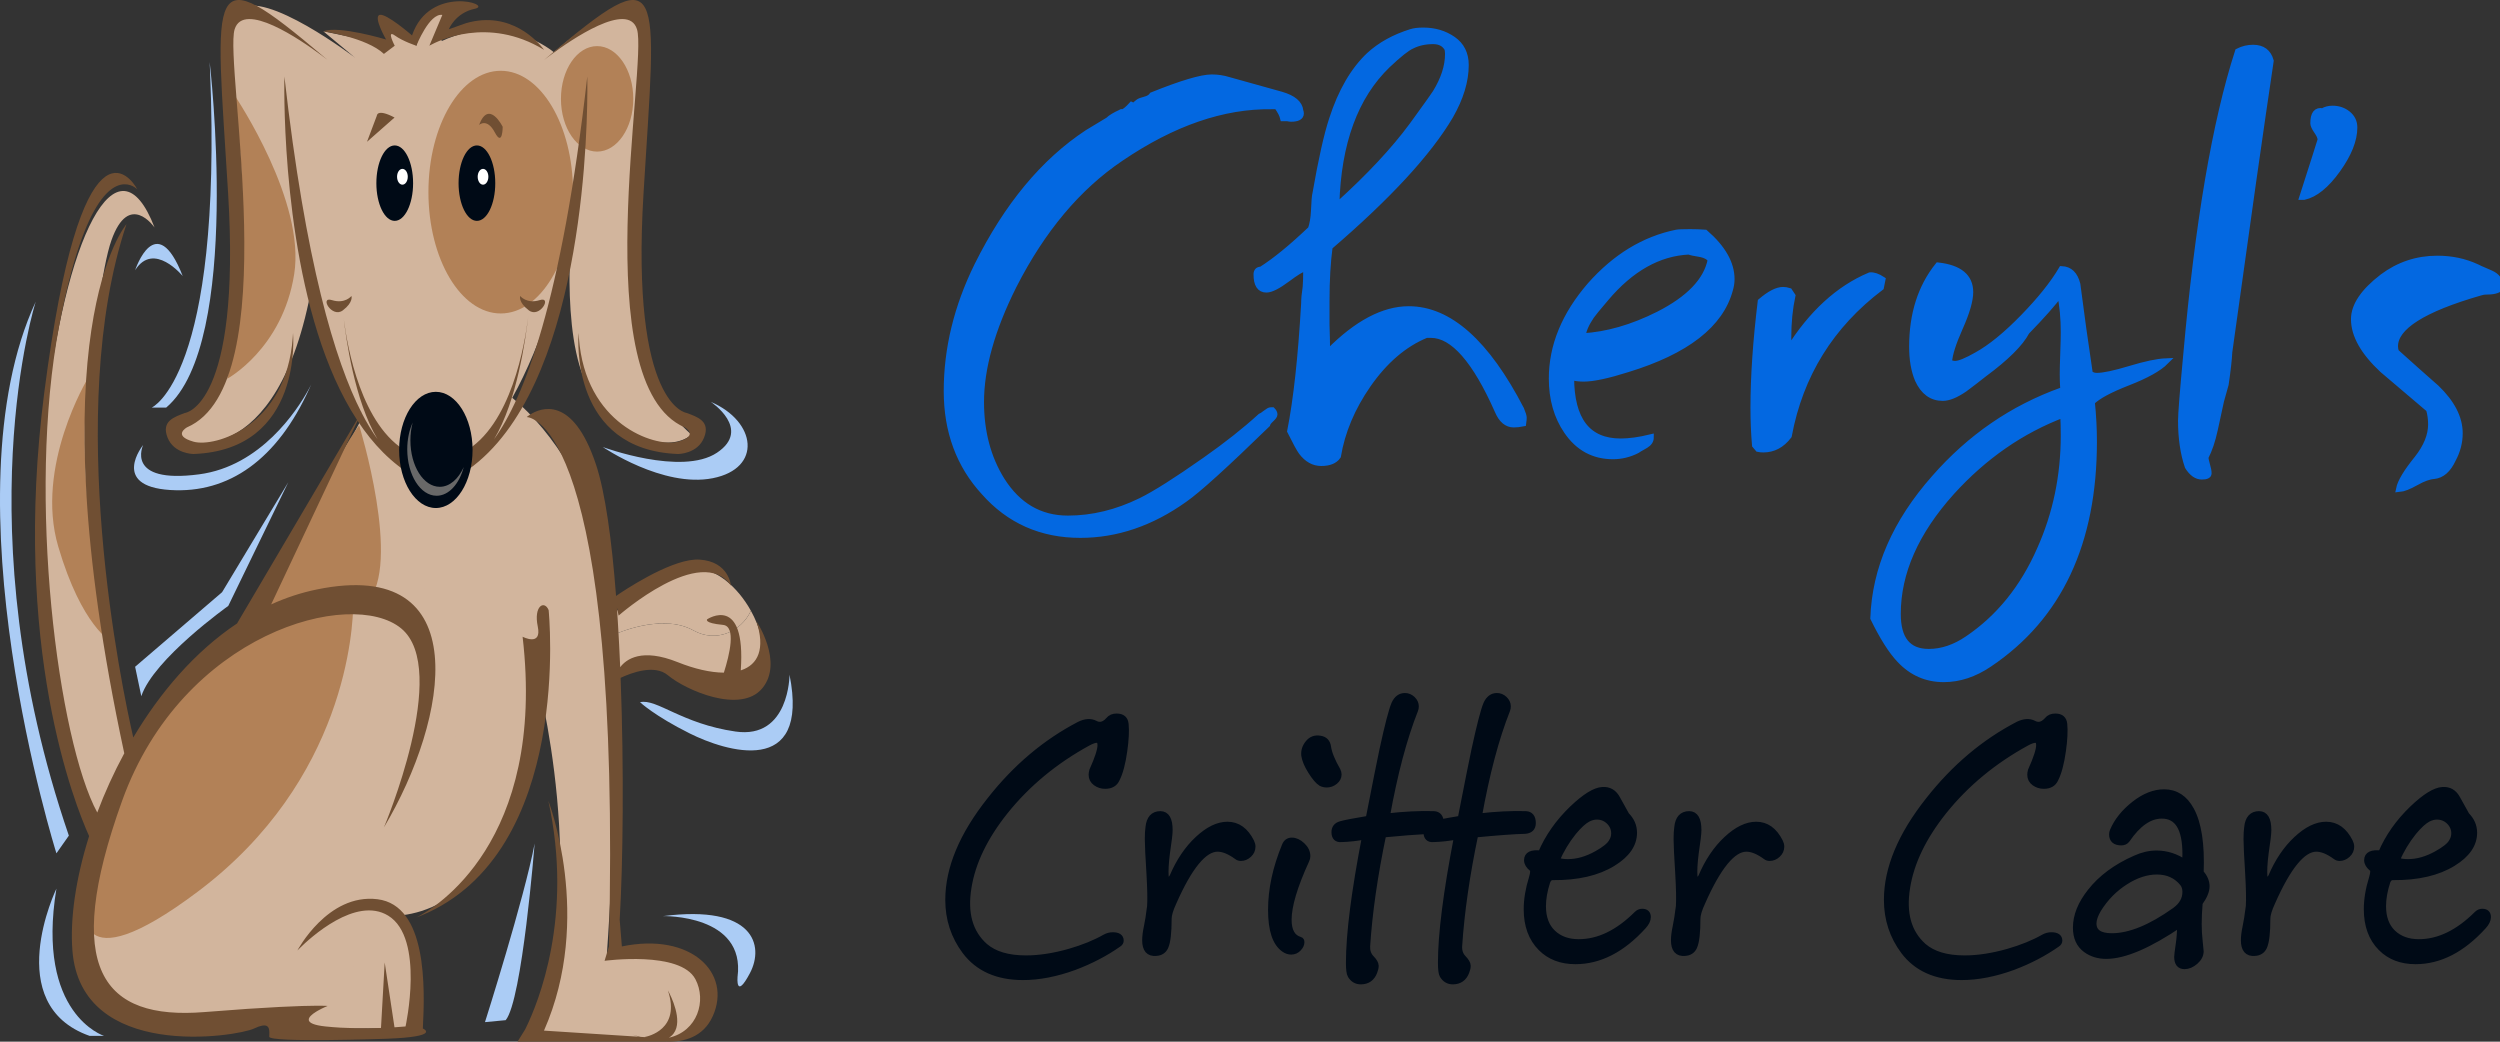
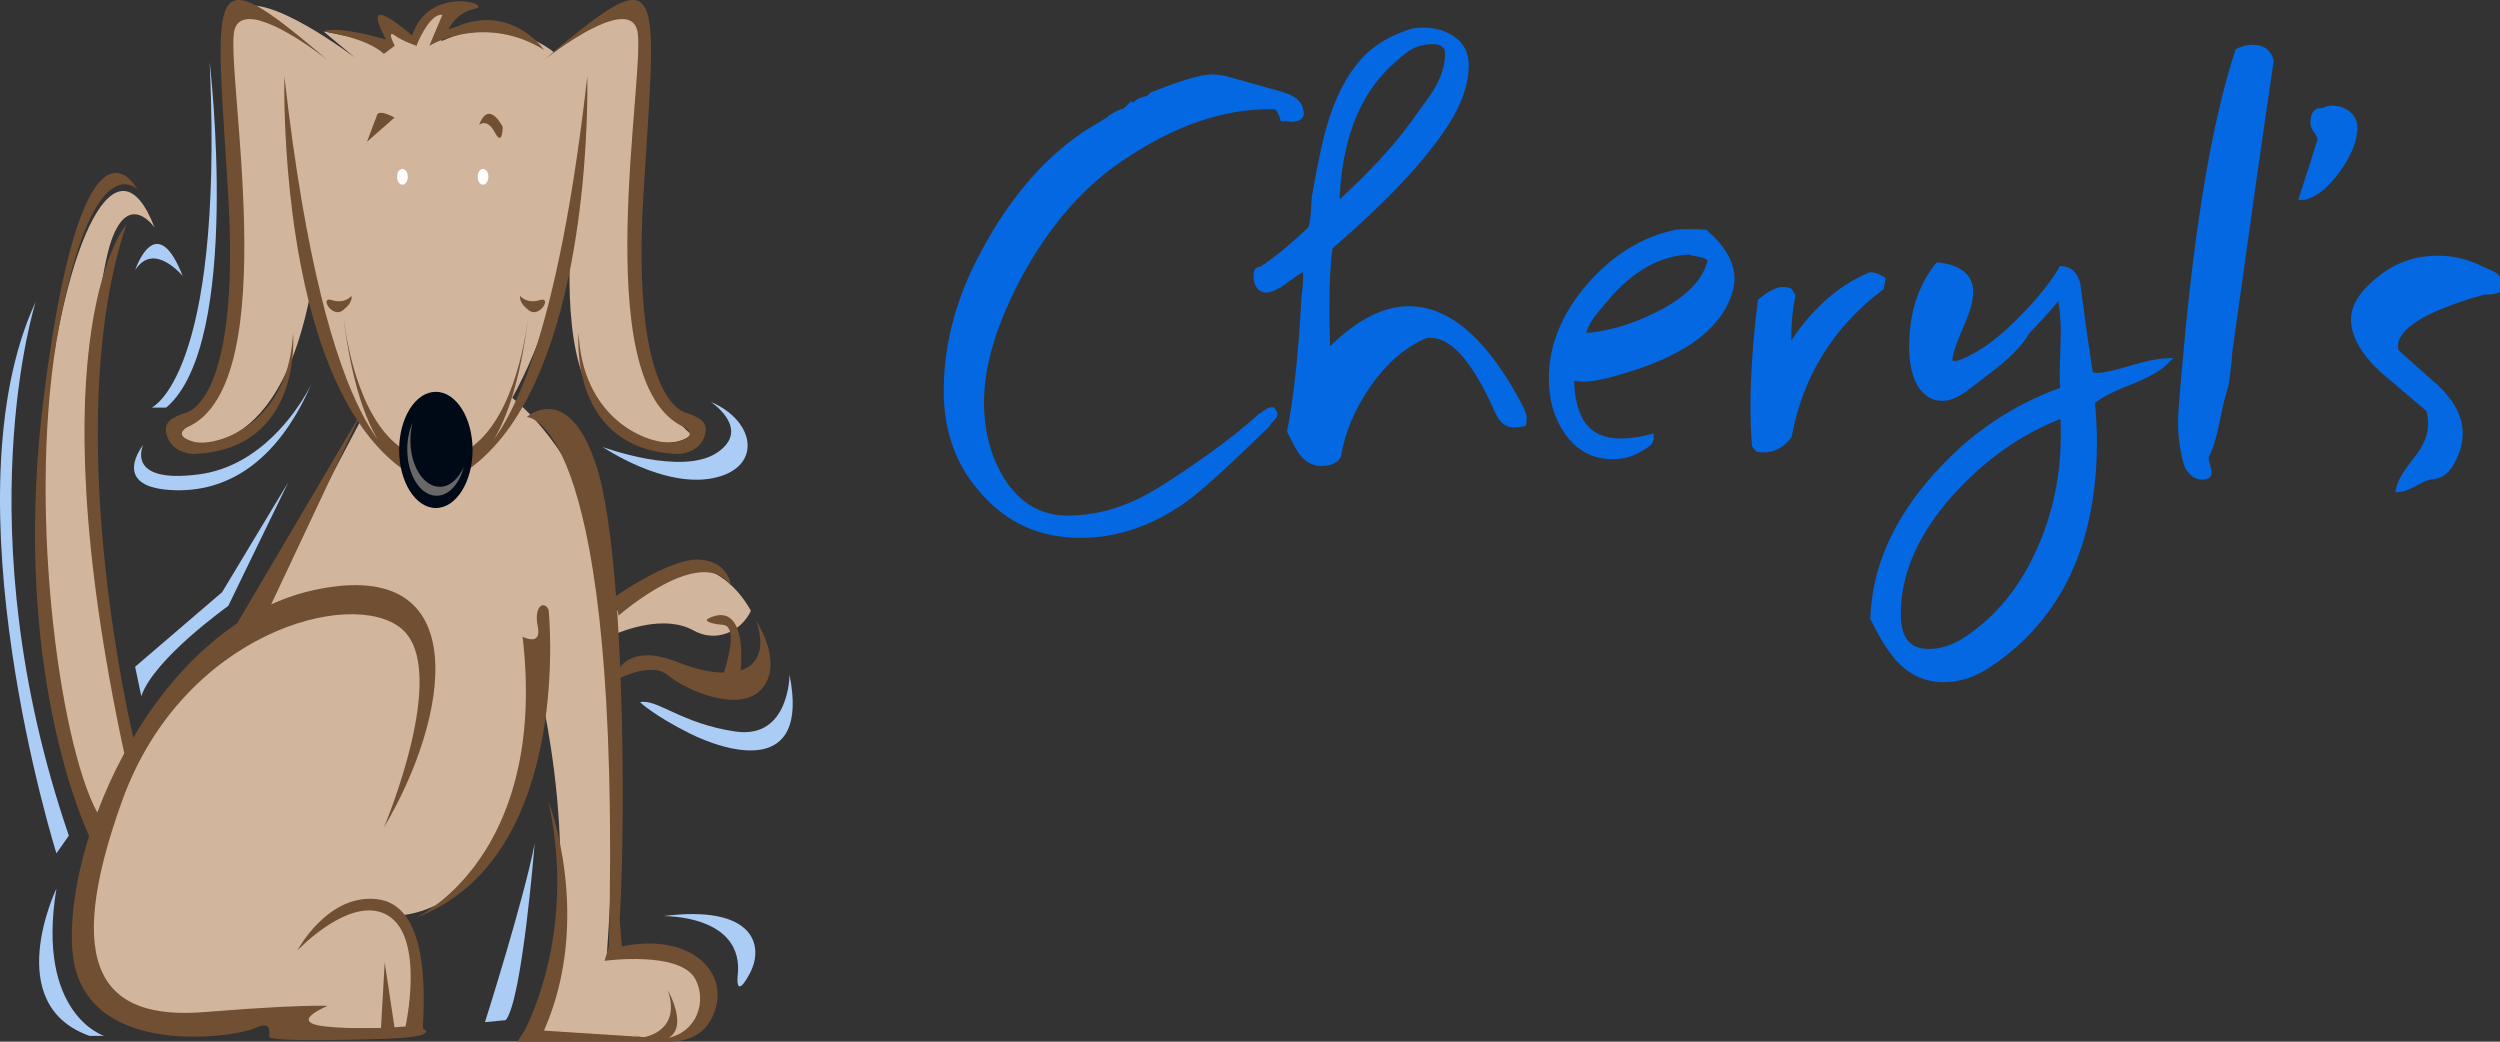
<svg xmlns="http://www.w3.org/2000/svg" width="192" height="80" viewBox="0 0 192 80">
  <rect x="0" y="0" width="192" height="80" fill="#333333" stroke="none" />
  <g fill="none">
    <path fill="#D2B59D" d="M31.977,3.511 C32.748,-0.143 35.736,0.428 35.736,0.428 C33.471,1.433 33.924,3.152 33.924,3.152 C38.912,0.858 42.533,4.012 42.533,4.012 C48.123,-0.716 49.786,0.002 49.332,2.147 C49.101,3.239 48.987,7.801 48.951,12.703 L48.945,13.598 L48.941,14.495 C48.939,14.944 48.938,15.393 48.938,15.839 L48.938,17.166 C48.943,20.38 48.976,23.323 49.027,25.068 C49.18,30.224 53.106,33.379 53.106,33.379 C51.295,34.954 46.612,33.521 44.8,28.936 C42.987,24.354 44.044,15.758 44.044,15.758 L44.009,16.05 C43.416,20.726 41.643,26.407 39.343,30.552 C42.658,33.285 45.368,37.996 46.31,42.114 C46.627,43.503 46.849,45.255 47,47.216 C47.903,46.461 51.211,43.815 53.408,43.694 C54.95,43.607 56.654,45.073 57.67,46.908 C56.911,48.529 54.985,49.383 53.258,48.418 C51.028,47.176 47.887,48.417 47.1,48.763 C47.22,50.889 47.268,53.199 47.268,55.52 L47.267,56.354 C47.231,64.833 46.612,73.201 46.612,73.201 C46.612,73.201 50.54,71.767 53.258,74.204 C55.977,76.638 53.105,79.933 50.69,79.933 C48.273,79.933 40.872,79.503 40.872,79.503 C45.556,67.902 41.174,51.715 41.174,51.715 C40.488,69.702 31.646,70.361 30.06,70.334 L30.019,70.333 L30.042,70.338 C30.329,70.395 30.871,70.621 31.532,71.461 L31.657,71.625 C32.714,73.056 31.657,78.93 31.657,78.93 C31.657,78.93 29.922,78.974 28.058,78.989 L27.548,78.993 C27.463,78.993 27.378,78.994 27.293,78.994 L26.537,78.994 C25.548,78.991 24.652,78.974 24.108,78.93 C22.294,78.789 22.143,78.072 22.143,78.072 C22.143,78.072 14.439,79.933 9.756,78.072 C5.389,76.336 6.149,67.488 8.726,60.488 L7.038,63.461 C7.038,63.461 1.903,46.844 3.414,32.518 C4.925,18.195 9.004,10.03 11.871,17.476 C11.871,17.476 9.908,14.613 8.55,18.478 C7.203,22.311 4.967,42.028 10.062,57.438 C13.423,51.171 19.878,47.129 19.878,47.129 L27.852,32.008 C25.303,27.77 23.955,21.916 23.955,21.916 C21.389,36.386 13.686,34.38 13.382,33.379 C13.081,32.378 14.743,32.233 16.103,30.799 C17.461,29.366 18.215,21.057 18.215,18.195 C18.215,15.33 16.402,2.294 18.368,0.716 C20.332,-0.858 27.28,4.441 27.28,4.441 L24.833,2.405 L29.848,3.437 L29.545,1.578 Z" />
-     <path fill="#D2B59D" d="M50.238,50.855 L53.408,51.715 C53.408,51.715 58.091,53.721 58.544,50.712 C58.726,49.511 58.348,48.127 57.67,46.908 C56.911,48.529 54.985,49.381 53.258,48.418 C50.854,47.079 47.396,48.624 46.961,48.826 L47.367,51.715 L50.238,50.855 Z M9.154,74.059 C9.154,74.059 7.493,76.21 13.687,76.636 C19.876,77.07 26.525,76.21 26.525,76.21 C26.525,76.21 25.014,77.643 26.071,78.071 C27.126,78.5 30.451,77.784 30.451,77.784 L30.754,75.064 C30.754,75.064 28.035,76.783 27.732,76.21 C27.431,75.635 28.637,73.488 25.919,74.491 C23.198,75.494 10.209,76.496 9.154,74.059 M30.212,43.663 C30.212,43.663 32.373,43.036 33.538,47.607 C34.706,52.18 35.719,68.106 16.952,69.035 C16.952,69.035 28.91,70.148 33.715,60.064 C38.521,49.977 32.371,40.826 30.212,43.663 M43.743,78.072 L50.087,78.502 C50.087,78.502 52.049,76.638 50.389,76.926 C48.726,77.213 43.743,78.072 43.743,78.072" />
-     <path fill="#B28157" d="M27.582,32.664 C27.582,32.664 30.906,43.405 28.186,46.271 L27.129,46.369 C27.117,48.189 26.592,59.908 15.194,68.475 C5.378,75.854 6.585,69.475 6.585,69.475 C6.585,69.475 8.842,50.902 25.323,46.536 L20.482,46.989 C20.482,46.989 22.252,42.735 24.207,38.706 L24.501,38.104 C25.584,35.906 26.699,33.845 27.582,32.664 Z M6.735,29.082 C5.68,38.966 8.551,49.281 8.551,49.281 C8.551,49.281 6.284,48.131 4.472,41.974 C2.659,35.812 6.735,29.082 6.735,29.082 Z M17.763,6.733 L17.912,7.165 L17.929,7.189 C18.261,7.681 23.472,15.511 22.594,21.056 C21.689,26.789 17.46,29.083 17.46,29.083 C17.46,29.083 19.878,17.476 17.763,6.733 Z M38.455,5.436 C41.524,5.436 44.009,9.608 44.009,14.755 C44.009,19.901 41.524,24.074 38.455,24.074 C35.392,24.074 32.903,19.901 32.903,14.755 C32.903,9.608 35.392,5.436 38.455,5.436 Z M45.858,3.541 C47.393,3.541 48.636,5.355 48.636,7.592 C48.636,9.833 47.393,11.643 45.858,11.643 C44.322,11.643 43.081,9.833 43.081,7.592 C43.081,5.355 44.322,3.541 45.858,3.541 Z" />
    <path fill="#704F33" d="M45.764,35.654 C46.487,37.812 46.987,41.501 47.313,45.769 C47.939,45.339 51.254,43.123 53.354,42.98 L53.54,42.973 L53.718,42.978 C55.989,43.116 56.138,44.978 56.138,44.978 C53.872,41.69 47.51,47.277 47.51,47.277 L47.378,46.655 L47.452,47.776 C47.522,48.908 47.581,50.068 47.631,51.24 C48.095,50.624 49.288,49.748 52.05,50.855 C53.33,51.368 54.561,51.653 55.593,51.66 C56.026,50.298 56.561,48.089 55.522,47.991 C54.01,47.847 54.314,47.559 54.314,47.559 C54.314,47.559 57.305,45.574 56.891,51.484 L56.928,51.473 C58.205,51.042 58.794,49.853 58.09,47.704 C58.09,47.704 60.205,50.855 58.544,52.859 C56.883,54.863 52.653,53.003 51.295,51.858 C50.274,50.999 48.491,51.669 47.663,52.058 C47.93,59.069 47.847,66.385 47.592,70.636 L47.759,72.687 C53.077,71.581 56.234,74.732 54.74,78.043 C54.006,79.666 52.514,80.039 51.183,79.997 L51.204,80 L39.747,80 L40.323,79.074 L40.405,78.91 C41.33,77.011 44.064,70.366 42.111,61.498 C42.111,61.498 45.598,70.479 41.781,79.146 L41.755,79.15 L49.051,79.621 C48.763,79.532 48.59,79.462 48.59,79.462 C48.796,79.529 48.995,79.586 49.188,79.631 L49.45,79.647 L49.677,79.692 L49.483,79.647 L49.502,79.643 C49.753,79.598 52.3,79.065 51.295,76.065 C51.295,76.065 51.322,76.111 51.364,76.194 L51.423,76.31 C51.764,77.003 52.589,78.969 51.366,79.698 C53.572,79.2 54.277,76.853 53.408,75.205 C52.246,72.999 46.432,73.79 46.432,73.79 L46.764,72.687 C47.739,32.691 40.74,32.041 40.46,32.031 C40.463,32.02 40.466,32.017 40.471,32.014 L40.505,31.986 C40.534,31.963 40.573,31.934 40.622,31.9 L40.702,31.846 C41.491,31.337 43.973,30.288 45.764,35.654 Z M21.842,5.874 C23.459,20.175 25.728,27.713 27.756,31.672 L27.822,31.558 L27.763,31.686 C28.187,32.513 28.6,33.183 28.994,33.726 C27.232,30.796 26.56,25.927 26.382,24.348 L26.378,24.317 L26.409,24.562 C26.681,26.671 27.761,32.768 31.312,34.71 L30.858,35.569 C31.417,35.912 31.863,35.995 32.144,36.003 L32.236,36.003 C32.391,35.999 32.475,35.972 32.475,35.972 L31.809,36.6 C30.079,35.6 28.647,34.111 27.464,32.319 L20.824,46.419 C21.942,45.91 23.113,45.52 24.335,45.27 C36.626,42.746 34.469,55.198 29.485,63.546 C29.485,63.546 34.634,51.413 30.812,48.263 C26.992,45.111 14.032,48.577 9.38,61.498 C4.728,74.422 7.884,78.359 15.693,77.727 C20.721,77.322 23.202,77.244 24.33,77.239 L24.497,77.239 C24.914,77.239 25.102,77.251 25.151,77.255 L25.163,77.256 C25.165,77.256 24.783,77.408 24.41,77.621 L24.272,77.703 C23.636,78.097 23.179,78.64 24.999,78.832 C26.523,78.992 28.089,78.989 29.26,78.947 L29.545,73.918 L30.297,78.897 C30.827,78.864 31.146,78.832 31.146,78.832 C31.146,78.832 32.641,72.057 29.817,70.324 C27.331,68.797 23.816,72.031 23.008,72.829 L22.915,72.922 C22.864,72.973 22.838,73.001 22.838,73.001 C22.838,73.001 25.165,68.589 28.987,69.06 C32.808,69.535 32.641,75.839 32.474,78.989 C32.474,78.989 33.97,79.621 29.652,79.778 C29.652,79.778 20.679,80.092 20.679,79.621 C20.679,79.548 20.683,79.467 20.685,79.386 L20.685,79.263 C20.676,78.858 20.538,78.504 19.514,78.989 C18.185,79.621 6.222,81.512 5.561,73.001 C5.37,70.567 5.819,67.463 6.844,64.212 C5.76,61.813 0.88,49.674 3.401,30.139 C6.222,8.238 10.043,13.592 10.542,14.538 L10.518,14.515 C10.459,14.462 10.294,14.325 10.048,14.236 L9.968,14.209 C8.903,13.894 6.547,14.582 4.561,24.94 C2.019,38.197 4.49,56.926 7.47,62.402 C8.041,60.88 8.735,59.347 9.543,57.856 L9.548,57.874 C2.567,25.413 9.713,17.218 9.713,17.218 C4.89,31.648 9.36,52.817 10.235,56.64 C12.288,53.184 14.972,50.037 18.206,47.881 L27.416,32.247 C22.319,24.452 21.855,11.019 21.835,7.026 L21.835,6.44 C21.837,6.073 21.842,5.874 21.842,5.874 Z M42.135,46.853 C42.135,46.853 44.067,65.513 32.313,70.329 L31.956,70.468 C31.964,70.464 31.975,70.459 31.991,70.451 L32.083,70.405 C33.296,69.78 41.971,64.721 40.136,48.901 C40.136,48.901 41.631,49.688 41.3,48.113 C40.97,46.539 41.805,46.065 42.135,46.853 Z M45.103,5.874 C45.103,5.874 45.108,6.073 45.11,6.44 L45.11,7.026 C45.084,11.954 44.383,31.254 35.13,36.6 L34.468,35.972 C34.468,35.972 34.552,35.999 34.707,36.003 L34.799,36.003 C35.08,35.995 35.525,35.912 36.084,35.57 L35.632,34.71 C39.28,32.714 40.321,26.329 40.557,24.396 L40.569,24.283 L40.563,24.348 C40.384,25.928 39.71,30.804 37.944,33.732 C40.226,30.595 43.142,23.196 45.103,5.874 Z M49.422,14.857 C48.424,31.241 52.745,31.716 52.745,31.716 C53.575,32.03 54.573,32.347 54.072,33.607 C53.575,34.867 52.078,34.867 52.078,34.867 C43.834,34.562 44.398,26.044 44.434,25.589 L44.435,25.575 L44.457,25.921 C44.948,32.605 50.263,34.329 51.992,33.943 L52.078,33.921 C53.74,33.45 52.579,32.818 52.579,32.818 C44.937,29.511 49.754,4.927 48.921,2.249 C48.241,0.047 43.86,3.057 42.317,4.203 L42.053,4.401 C41.904,4.515 41.81,4.589 41.786,4.608 L42.061,4.374 C51.233,-3.385 50.41,-1.37 49.422,14.857 Z M24.884,4.374 L25.136,4.589 L25.112,4.571 C25.067,4.535 24.992,4.477 24.892,4.401 L24.628,4.203 C23.085,3.057 18.703,0.047 18.02,2.249 C17.189,4.927 22.008,29.511 14.366,32.818 C14.366,32.818 13.201,33.45 14.864,33.921 C16.495,34.387 21.988,32.72 22.483,25.921 L22.504,25.571 C22.504,25.571 23.335,34.553 14.864,34.867 C14.864,34.867 13.368,34.867 12.869,33.607 C12.37,32.347 13.368,32.03 14.199,31.716 C14.199,31.716 18.518,31.241 17.52,14.857 C16.533,-1.37 15.71,-3.385 24.884,4.374 Z M39.95,22.732 C39.95,22.732 40.45,23.364 41.447,23.05 C42.442,22.732 41.447,24.469 40.617,23.837 C39.783,23.207 39.95,22.732 39.95,22.732 Z M26.992,22.732 C26.992,22.732 27.159,23.207 26.328,23.837 C25.495,24.469 24.498,22.732 25.495,23.05 C26.495,23.364 26.992,22.732 26.992,22.732 Z M30.302,9.026 L28.186,10.889 L28.942,8.883 C28.942,8.883 28.942,8.31 30.302,9.026 Z M36.793,9.598 C37.549,7.592 38.607,9.739 38.607,9.739 C38.607,9.739 38.607,11.317 38.003,10.171 C37.399,9.026 36.793,9.598 36.793,9.598 Z M36.463,0.674 C34.966,0.987 34.469,2.248 34.469,2.248 L35.797,1.777 C39.264,0.777 41.364,3.277 41.724,3.75 L41.766,3.806 C41.775,3.819 41.78,3.826 41.78,3.826 C37.466,1.193 33.581,3.173 33.039,3.475 L32.991,3.502 C32.98,3.509 32.975,3.512 32.975,3.512 L33.971,1.146 C32.975,0.987 31.978,3.512 31.978,3.512 C31.978,3.512 30.98,3.194 30.315,2.721 C29.651,2.248 30.315,3.512 30.315,3.512 L29.484,4.14 C28.155,2.88 24.832,2.406 24.832,2.406 C25.994,1.933 29.651,3.036 29.651,3.036 C29.651,3.036 28.653,1.304 29.15,1.146 C29.651,0.987 31.644,2.721 31.644,2.721 C32.975,-1.216 37.956,0.358 36.463,0.674 Z" />
-     <path fill="#000A16" d="M1.41,0 C0.63,0 0,1.298 0,2.9 C0,4.498 0.63,5.794 1.41,5.794 C2.186,5.794 2.818,4.498 2.818,2.9 C2.818,1.298 2.186,0 1.41,0" transform="matrix(-1 0 0 1 38.036 11.169)" />
-     <path fill="#000A16" d="M1.411,0 C2.189,0 2.821,1.298 2.821,2.9 C2.821,4.498 2.189,5.794 1.411,5.794 C0.633,5.794 0,4.498 0,2.9 C0,1.298 0.633,0 1.411,0" transform="matrix(-1 0 0 1 31.726 11.169)" />
    <path fill="#000A16" d="M2.821,0 C1.265,0 0,1.994 0,4.462 C0,6.925 1.265,8.924 2.821,8.924 C4.379,8.924 5.64,6.925 5.64,4.462 C5.64,1.994 4.379,0 2.821,0" transform="matrix(-1 0 0 1 36.293 30.092)" />
    <path fill="#686868" d="M33.774,37.387 C32.526,37.387 31.519,35.792 31.519,33.819 C31.519,33.336 31.581,32.877 31.692,32.456 C31.43,33.036 31.277,33.742 31.277,34.508 C31.277,36.477 32.285,38.074 33.53,38.074 C34.473,38.074 35.275,37.164 35.616,35.87 C35.206,36.785 34.537,37.387 33.774,37.387" />
    <path fill="#FFF" d="M0.861,0.256 C1.089,0.256 1.272,0.526 1.272,0.86 C1.272,1.197 1.089,1.47 0.861,1.47 C0.633,1.47 0.449,1.197 0.449,0.86 C0.449,0.526 0.633,0.256 0.861,0.256" transform="matrix(-1 0 0 1 31.766 12.713)" />
    <path fill="#FFF" d="M0.861,0.256 C1.087,0.256 1.271,0.526 1.271,0.86 C1.271,1.197 1.087,1.47 0.861,1.47 C0.633,1.47 0.45,1.197 0.45,0.86 C0.45,0.526 0.633,0.256 0.861,0.256" transform="matrix(-1 0 0 1 37.957 12.713)" />
    <path fill="#ABCCF5" d="M2.746,23.164 C2.746,23.164 -2.818,40.502 5.288,64.177 L4.333,65.536 C4.333,65.536 -4.252,38.239 2.746,23.164 M22.143,37.033 L17.53,46.535 C17.53,46.535 11.807,50.604 10.852,53.469 L10.377,51.208 L17.057,45.479 L22.143,37.033 Z M23.897,29.527 L23.755,29.85 C21.307,35.263 17.591,37.922 13.066,37.632 C8.441,37.338 10.995,34.174 10.995,34.174 C10.995,34.174 9.558,37.188 15.296,36.428 C20.044,35.802 22.829,31.475 23.652,29.995 L23.754,29.808 C23.813,29.697 23.856,29.612 23.881,29.56 L23.897,29.527 Z M12.761,31.305 L11.648,31.305 C11.648,31.305 17.103,28.939 16.133,5.481 L16.102,4.764 C16.102,4.764 18.644,26.33 12.761,31.305 Z M14.033,21.202 C14.033,21.202 11.807,18.487 10.377,20.753 C10.377,20.753 11.967,15.925 14.033,21.202 Z M54.588,30.862 C54.588,30.862 57.77,32.964 55.061,34.77 C52.35,36.578 46.295,34.331 46.295,34.331 C46.295,34.331 50.914,37.484 54.739,36.726 C58.566,35.97 58.092,32.36 54.588,30.862 M60.636,51.819 C60.636,51.819 60.634,56.784 56.486,56.182 C52.343,55.584 50.43,53.628 49.154,53.931 C49.154,53.931 50.268,54.981 52.979,56.332 C55.689,57.685 62.226,59.79 60.636,51.819 M41.061,64.78 C41.061,64.78 40.105,76.842 38.837,78.349 L37.246,78.5 C37.246,78.5 40.265,69 41.061,64.78 M50.92,70.358 C50.92,70.358 57.278,70.208 56.643,75.034 C56.643,75.034 56.483,76.843 57.598,74.732 C58.71,72.623 57.913,69.456 50.92,70.358 M4.333,68.247 C4.333,68.247 0.042,77.142 6.879,79.555 L7.99,79.555 C7.99,79.555 2.746,77.898 4.333,68.247" />
    <g stroke-width=".471" transform="translate(72.714 2.353)">
-       <path fill="#000A16" stroke="#000A16" d="M13.729,53.266 C13.78,53.774 13.746,54.452 13.628,55.299 C13.494,56.265 13.3,56.993 13.048,57.484 C12.896,57.823 12.601,57.993 12.164,57.993 C11.894,57.993 11.654,57.916 11.444,57.764 C11.234,57.611 11.128,57.408 11.128,57.154 C11.128,57.052 11.145,56.942 11.179,56.824 C11.6,55.892 11.81,55.24 11.81,54.867 C11.81,54.596 11.709,54.46 11.507,54.46 C11.356,54.46 11.137,54.537 10.851,54.689 C8.309,56.078 6.188,57.832 4.487,59.949 C2.905,61.931 1.962,63.888 1.659,65.819 C1.339,67.785 1.76,69.284 2.922,70.317 C3.646,70.944 4.698,71.258 6.078,71.258 C7.105,71.258 8.216,71.088 9.411,70.749 C10.472,70.444 11.389,70.072 12.164,69.631 C12.349,69.53 12.542,69.479 12.744,69.479 C13.149,69.479 13.351,69.614 13.351,69.885 C13.351,69.987 13.3,70.072 13.199,70.139 C12.189,70.851 11.053,71.444 9.79,71.918 C8.393,72.427 7.08,72.681 5.851,72.681 C3.881,72.681 2.4,72.02 1.407,70.699 C0.548,69.547 0.119,68.234 0.119,66.76 C0.119,64.337 1.188,61.779 3.326,59.085 C5.295,56.578 7.585,54.647 10.194,53.291 C10.649,53.071 11.044,53.046 11.381,53.215 C11.499,53.283 11.625,53.317 11.76,53.317 C11.995,53.317 12.223,53.19 12.441,52.936 C12.576,52.766 12.778,52.682 13.048,52.682 C13.468,52.682 13.696,52.876 13.729,53.266 Z M23.371,62.287 C23.439,62.423 23.472,62.55 23.472,62.668 C23.472,62.906 23.38,63.109 23.195,63.278 C23.01,63.448 22.808,63.532 22.589,63.532 C22.471,63.532 22.37,63.499 22.286,63.431 C21.73,63.024 21.234,62.821 20.796,62.821 C19.752,62.821 18.624,64.193 17.412,66.938 C17.16,67.48 17.033,67.903 17.033,68.208 C17.033,69.275 16.949,69.995 16.781,70.368 C16.646,70.656 16.411,70.809 16.074,70.826 C15.518,70.876 15.241,70.555 15.241,69.86 C15.241,69.572 15.283,69.233 15.367,68.843 C15.451,68.454 15.535,67.92 15.619,67.243 C15.653,66.734 15.636,65.896 15.569,64.727 C15.485,63.422 15.443,62.541 15.443,62.084 C15.443,61.728 15.459,61.432 15.493,61.195 C15.56,60.517 15.863,60.178 16.402,60.178 C16.874,60.178 17.109,60.585 17.109,61.398 C17.109,61.669 17.042,62.245 16.907,63.126 C16.806,63.905 16.773,64.523 16.806,64.981 C16.823,65.133 16.899,65.21 17.033,65.21 C17.151,65.21 17.252,65.133 17.336,64.981 C17.841,63.795 18.49,62.834 19.281,62.097 C20.072,61.36 20.83,60.991 21.553,60.991 C22.328,60.991 22.934,61.423 23.371,62.287 Z M42.248,51.106 C42.467,51.106 42.661,51.187 42.829,51.347 C42.997,51.508 43.081,51.691 43.081,51.894 C43.081,51.995 43.065,52.089 43.031,52.173 C42.172,54.342 41.449,57.069 40.859,60.356 C42.206,60.203 43.41,60.144 44.47,60.178 C44.824,60.195 45.001,60.424 45.001,60.864 C45.001,61.22 44.807,61.415 44.42,61.449 C43.629,61.466 42.349,61.559 40.582,61.728 C39.925,64.862 39.513,67.725 39.344,70.317 C39.327,70.69 39.433,70.995 39.66,71.232 C39.887,71.469 40.001,71.664 40.001,71.817 C40.001,71.952 39.967,72.105 39.9,72.274 C39.715,72.765 39.37,73.011 38.864,73.011 C38.528,73.011 38.267,72.859 38.082,72.554 C37.998,72.418 37.955,72.096 37.955,71.588 C37.955,69.386 38.368,66.15 39.193,61.881 C38.57,61.999 37.964,62.067 37.375,62.084 C37.021,62.118 36.844,61.94 36.844,61.55 L36.851,61.466 C36.059,61.504 34.948,61.591 33.515,61.728 C32.858,64.862 32.446,67.725 32.278,70.317 C32.261,70.69 32.366,70.995 32.593,71.232 C32.821,71.469 32.934,71.664 32.934,71.817 C32.934,71.952 32.901,72.105 32.833,72.274 C32.648,72.765 32.303,73.011 31.798,73.011 C31.461,73.011 31.2,72.859 31.015,72.554 C30.931,72.418 30.889,72.096 30.889,71.588 C30.889,69.386 31.301,66.15 32.126,61.881 C31.503,61.999 30.897,62.067 30.308,62.084 C29.955,62.118 29.778,61.94 29.778,61.55 C29.778,61.245 29.934,61.046 30.245,60.953 C30.556,60.86 31.276,60.72 32.404,60.534 C32.926,57.857 33.279,56.087 33.464,55.223 C33.868,53.359 34.172,52.19 34.374,51.716 C34.559,51.309 34.828,51.106 35.182,51.106 C35.4,51.106 35.594,51.187 35.762,51.347 C35.931,51.508 36.015,51.691 36.015,51.894 C36.015,51.995 35.998,52.089 35.964,52.173 C35.106,54.342 34.382,57.069 33.793,60.356 C35.139,60.203 36.343,60.144 37.404,60.178 C37.741,60.194 37.918,60.404 37.933,60.807 C38.308,60.733 38.822,60.641 39.471,60.534 C39.992,57.857 40.346,56.087 40.531,55.223 C40.935,53.359 41.238,52.19 41.44,51.716 C41.625,51.309 41.895,51.106 42.248,51.106 Z M51.486,58.984 C51.924,59.78 52.16,60.203 52.193,60.254 C52.581,60.644 52.774,61.093 52.774,61.601 C52.774,62.499 52.235,63.278 51.158,63.939 C49.98,64.667 48.439,65.023 46.537,65.006 C46.335,65.006 46.192,65.125 46.108,65.362 C45.889,66.04 45.78,66.667 45.78,67.243 C45.78,68.123 46.032,68.805 46.537,69.288 C47.042,69.771 47.707,70.012 48.532,70.012 C50.064,70.012 51.554,69.292 53.001,67.852 C53.119,67.734 53.254,67.675 53.405,67.675 C53.692,67.675 53.835,67.81 53.835,68.081 C53.835,68.301 53.717,68.539 53.481,68.793 C51.865,70.571 50.131,71.461 48.279,71.461 C47.185,71.461 46.301,71.122 45.628,70.444 C44.904,69.716 44.542,68.725 44.542,67.471 C44.542,66.726 44.677,65.921 44.946,65.057 C45.064,64.667 45.064,64.43 44.946,64.346 C44.694,64.142 44.568,63.931 44.568,63.71 C44.568,63.287 44.921,63.117 45.628,63.202 C46.167,61.931 46.975,60.779 48.052,59.746 C49.012,58.831 49.778,58.357 50.35,58.323 C50.855,58.289 51.234,58.509 51.486,58.984 Z M26.499,62.211 C26.768,62.211 27.033,62.334 27.294,62.579 C27.555,62.825 27.686,63.1 27.686,63.405 C27.686,63.507 27.66,63.609 27.61,63.71 C26.701,65.692 26.246,67.217 26.246,68.284 C26.246,69.148 26.541,69.665 27.13,69.835 C27.198,69.851 27.231,69.911 27.231,70.012 C27.231,70.165 27.155,70.322 27.004,70.483 C26.852,70.643 26.667,70.724 26.448,70.724 C26.263,70.724 26.086,70.665 25.918,70.546 C25.245,70.089 24.908,69.081 24.908,67.522 C24.908,65.947 25.262,64.303 25.969,62.592 C26.07,62.338 26.246,62.211 26.499,62.211 Z M49.921,60.356 C49.702,60.356 49.475,60.415 49.239,60.534 C48.919,60.703 48.549,61.042 48.128,61.55 C47.606,62.194 47.168,62.923 46.815,63.736 C47.101,63.82 47.396,63.863 47.699,63.863 C48.423,63.863 49.163,63.651 49.921,63.227 C50.527,62.889 50.906,62.584 51.057,62.313 C51.192,62.109 51.259,61.889 51.259,61.652 C51.259,61.296 51.129,60.991 50.868,60.737 C50.607,60.483 50.291,60.356 49.921,60.356 Z M28.67,54.384 C29.024,54.435 29.226,54.647 29.277,55.019 C29.344,55.494 29.588,56.095 30.009,56.824 C30.059,56.925 30.085,57.027 30.085,57.129 C30.085,57.332 29.992,57.51 29.807,57.662 C29.622,57.815 29.411,57.891 29.176,57.891 C29.024,57.891 28.881,57.857 28.746,57.789 C28.527,57.654 28.271,57.353 27.976,56.887 C27.681,56.421 27.509,56.011 27.458,55.655 C27.425,55.316 27.526,55.003 27.761,54.715 C27.997,54.427 28.3,54.316 28.67,54.384 Z M63.982,62.287 C64.049,62.423 64.083,62.55 64.083,62.668 C64.083,62.906 63.99,63.109 63.805,63.278 C63.62,63.448 63.418,63.532 63.199,63.532 C63.081,63.532 62.98,63.499 62.896,63.431 C62.341,63.024 61.844,62.821 61.406,62.821 C60.363,62.821 59.235,64.193 58.023,66.938 C57.77,67.48 57.644,67.903 57.644,68.208 C57.644,69.275 57.56,69.995 57.391,70.368 C57.257,70.656 57.021,70.809 56.684,70.826 C56.129,70.876 55.851,70.555 55.851,69.86 C55.851,69.572 55.893,69.233 55.977,68.843 C56.061,68.454 56.146,67.92 56.23,67.243 C56.263,66.734 56.247,65.896 56.179,64.727 C56.095,63.422 56.053,62.541 56.053,62.084 C56.053,61.728 56.07,61.432 56.104,61.195 C56.171,60.517 56.474,60.178 57.013,60.178 C57.484,60.178 57.72,60.585 57.72,61.398 C57.72,61.669 57.652,62.245 57.518,63.126 C57.417,63.905 57.383,64.523 57.417,64.981 C57.433,65.133 57.509,65.21 57.644,65.21 C57.762,65.21 57.863,65.133 57.947,64.981 C58.452,63.795 59.1,62.834 59.891,62.097 C60.682,61.36 61.44,60.991 62.164,60.991 C62.938,60.991 63.544,61.423 63.982,62.287 Z M85.817,53.266 C85.867,53.774 85.834,54.452 85.716,55.299 C85.581,56.265 85.387,56.993 85.135,57.484 C84.983,57.823 84.689,57.993 84.251,57.993 C83.982,57.993 83.742,57.916 83.531,57.764 C83.321,57.611 83.216,57.408 83.216,57.154 C83.216,57.052 83.233,56.942 83.266,56.824 C83.687,55.892 83.898,55.24 83.898,54.867 C83.898,54.596 83.797,54.46 83.595,54.46 C83.443,54.46 83.224,54.537 82.938,54.689 C80.396,56.078 78.275,57.832 76.575,59.949 C74.992,61.931 74.05,63.888 73.747,65.819 C73.427,67.785 73.848,69.284 75.009,70.317 C75.733,70.944 76.785,71.258 78.166,71.258 C79.192,71.258 80.304,71.088 81.499,70.749 C82.559,70.444 83.477,70.072 84.251,69.631 C84.436,69.53 84.63,69.479 84.832,69.479 C85.236,69.479 85.438,69.614 85.438,69.885 C85.438,69.987 85.387,70.072 85.286,70.139 C84.276,70.851 83.14,71.444 81.877,71.918 C80.48,72.427 79.167,72.681 77.938,72.681 C75.969,72.681 74.487,72.02 73.494,70.699 C72.636,69.547 72.206,68.234 72.206,66.76 C72.206,64.337 73.275,61.779 75.413,59.085 C77.383,56.578 79.672,54.647 82.282,53.291 C82.736,53.071 83.132,53.046 83.468,53.215 C83.586,53.283 83.712,53.317 83.847,53.317 C84.083,53.317 84.31,53.19 84.529,52.936 C84.664,52.766 84.866,52.682 85.135,52.682 C85.556,52.682 85.783,52.876 85.817,53.266 Z M96.292,64.651 C96.595,65.006 96.747,65.362 96.747,65.718 C96.747,66.074 96.57,66.497 96.216,66.988 C96.166,67.581 96.141,68.123 96.141,68.615 C96.141,69.055 96.166,69.496 96.216,69.936 C96.267,70.377 96.292,70.631 96.292,70.699 C96.292,70.987 96.157,71.249 95.888,71.486 C95.619,71.723 95.341,71.842 95.055,71.842 C94.685,71.842 94.499,71.605 94.499,71.131 C94.499,71.029 94.537,70.72 94.613,70.203 C94.689,69.686 94.727,69.157 94.727,68.615 C92.336,70.241 90.442,71.054 89.045,71.054 C88.439,71.054 87.917,70.893 87.48,70.571 C86.974,70.199 86.722,69.64 86.722,68.894 C86.722,67.979 87.092,67.056 87.833,66.124 C88.658,65.074 89.803,64.227 91.267,63.583 C91.823,63.329 92.37,63.202 92.909,63.202 C93.683,63.202 94.415,63.439 95.105,63.914 C95.122,63.676 95.131,63.448 95.131,63.227 C95.131,61.262 94.525,60.28 93.313,60.28 C92.37,60.28 91.478,60.898 90.636,62.135 C90.535,62.27 90.392,62.338 90.207,62.338 C89.735,62.338 89.5,62.135 89.5,61.728 C89.5,61.643 89.516,61.559 89.55,61.474 C89.87,60.712 90.417,60.026 91.191,59.416 C91.966,58.806 92.732,58.501 93.489,58.501 C94.381,58.501 95.072,58.95 95.56,59.848 C96.132,60.898 96.376,62.499 96.292,64.651 Z M94.929,65.489 C94.44,64.879 93.775,64.574 92.934,64.574 C92.143,64.574 91.33,64.841 90.497,65.375 C89.664,65.908 88.978,66.607 88.439,67.471 C88.187,67.895 88.06,68.259 88.06,68.564 C88.06,69.225 88.532,69.555 89.474,69.555 C90.855,69.555 92.471,68.894 94.323,67.573 C94.861,67.183 95.131,66.709 95.131,66.15 C95.131,65.879 95.063,65.659 94.929,65.489 Z M107.752,62.287 C107.82,62.423 107.853,62.55 107.853,62.668 C107.853,62.906 107.761,63.109 107.576,63.278 C107.391,63.448 107.189,63.532 106.97,63.532 C106.852,63.532 106.751,63.499 106.667,63.431 C106.111,63.024 105.615,62.821 105.177,62.821 C104.133,62.821 103.005,64.193 101.793,66.938 C101.541,67.48 101.414,67.903 101.414,68.208 C101.414,69.275 101.33,69.995 101.162,70.368 C101.027,70.656 100.792,70.809 100.455,70.826 C99.899,70.876 99.622,70.555 99.622,69.86 C99.622,69.572 99.664,69.233 99.748,68.843 C99.832,68.454 99.916,67.92 100,67.243 C100.034,66.734 100.017,65.896 99.95,64.727 C99.866,63.422 99.824,62.541 99.824,62.084 C99.824,61.728 99.84,61.432 99.874,61.195 C99.941,60.517 100.244,60.178 100.783,60.178 C101.254,60.178 101.49,60.585 101.49,61.398 C101.49,61.669 101.423,62.245 101.288,63.126 C101.187,63.905 101.153,64.523 101.187,64.981 C101.204,65.133 101.28,65.21 101.414,65.21 C101.532,65.21 101.633,65.133 101.717,64.981 C102.222,63.795 102.871,62.834 103.662,62.097 C104.453,61.36 105.211,60.991 105.934,60.991 C106.709,60.991 107.315,61.423 107.752,62.287 Z M118.001,68.793 C116.385,70.571 114.651,71.461 112.799,71.461 C111.705,71.461 110.821,71.122 110.148,70.444 C109.424,69.716 109.062,68.725 109.062,67.471 C109.062,66.726 109.196,65.921 109.466,65.057 C109.584,64.667 109.584,64.43 109.466,64.346 C109.213,64.142 109.087,63.931 109.087,63.71 C109.087,63.287 109.441,63.117 110.148,63.202 C110.686,61.931 111.494,60.779 112.572,59.746 C113.531,58.831 114.297,58.357 114.87,58.323 C115.375,58.289 115.753,58.509 116.006,58.984 C116.444,59.78 116.679,60.203 116.713,60.254 C117.1,60.644 117.294,61.093 117.294,61.601 C117.294,62.499 116.755,63.278 115.678,63.939 C114.499,64.667 112.959,65.023 111.057,65.006 C110.855,65.006 110.712,65.125 110.627,65.362 C110.409,66.04 110.299,66.667 110.299,67.243 C110.299,68.123 110.552,68.805 111.057,69.288 C111.562,69.771 112.227,70.012 113.051,70.012 C114.583,70.012 116.073,69.292 117.521,67.852 C117.639,67.734 117.773,67.675 117.925,67.675 C118.211,67.675 118.354,67.81 118.354,68.081 C118.354,68.301 118.236,68.539 118.001,68.793 Z M115.577,62.313 C115.711,62.109 115.779,61.889 115.779,61.652 C115.779,61.296 115.648,60.991 115.387,60.737 C115.126,60.483 114.811,60.356 114.44,60.356 C114.221,60.356 113.994,60.415 113.758,60.534 C113.439,60.703 113.068,61.042 112.647,61.55 C112.126,62.194 111.688,62.923 111.334,63.736 C111.621,63.82 111.915,63.863 112.218,63.863 C112.942,63.863 113.683,63.651 114.44,63.227 C115.046,62.889 115.425,62.584 115.577,62.313 Z" />
      <path fill="#0368E1" stroke="#0368E1" d="M20.351,3.6 C20.801,3.6 21.238,3.667 21.662,3.8 L25.677,4.92 C26.604,5.187 27.094,5.6 27.147,6.16 C27.174,6.24 27.187,6.307 27.187,6.36 C27.187,6.627 26.935,6.76 26.432,6.76 C26.379,6.76 26.286,6.747 26.154,6.72 L25.836,6.72 C25.783,6.48 25.624,6.173 25.359,5.8 L24.961,5.8 C21.225,5.747 17.356,7.08 13.355,9.8 C10.069,12.013 7.327,15.28 5.127,19.6 C3.458,22.933 2.623,25.907 2.623,28.52 C2.623,30.813 3.153,32.813 4.213,34.52 C5.459,36.493 7.154,37.48 9.301,37.48 C11.182,37.48 13.05,37.027 14.905,36.12 C15.992,35.587 17.635,34.547 19.834,33 C21.503,31.827 22.921,30.707 24.087,29.64 C24.166,29.613 24.299,29.527 24.484,29.38 C24.67,29.233 24.802,29.16 24.882,29.16 L25.001,29.16 C25.107,29.267 25.16,29.373 25.16,29.48 C25.16,29.56 25.074,29.68 24.902,29.84 C24.729,30 24.63,30.133 24.604,30.24 C21.371,33.387 19.251,35.307 18.244,36 C15.7,37.813 13.037,38.72 10.255,38.72 C7.26,38.72 4.796,37.627 2.862,35.44 C0.954,33.36 0,30.773 0,27.68 C0,24.427 0.782,21.213 2.345,18.04 C4.624,13.453 7.446,10.053 10.811,7.84 C10.997,7.733 11.527,7.413 12.401,6.88 C12.587,6.693 12.918,6.493 13.395,6.28 C13.395,6.253 13.435,6.253 13.514,6.28 C13.7,6.2 13.925,6.013 14.19,5.72 C14.243,5.747 14.296,5.76 14.349,5.76 C14.375,5.76 14.422,5.733 14.488,5.68 C14.554,5.627 14.627,5.567 14.706,5.5 C14.786,5.433 14.958,5.367 15.223,5.3 C15.488,5.233 15.674,5.12 15.78,4.96 C18.032,4.053 19.556,3.6 20.351,3.6 Z M36.591,0 C37.465,0 38.227,0.227 38.876,0.68 C39.525,1.133 39.85,1.787 39.85,2.64 C39.85,3.867 39.453,5.173 38.658,6.56 C36.988,9.387 33.901,12.733 29.397,16.6 C29.238,17.773 29.158,19.147 29.158,20.72 L29.158,22.6 C29.185,23.427 29.198,24.067 29.198,24.52 L29.357,24.64 C31.503,22.48 33.544,21.4 35.478,21.4 C38.578,21.4 41.453,23.96 44.103,29.08 C44.236,29.4 44.302,29.613 44.302,29.72 C44.302,29.827 44.289,29.973 44.262,30.16 C43.997,30.213 43.759,30.24 43.547,30.24 C43.017,30.24 42.606,29.893 42.314,29.2 C40.592,25.307 38.883,23.36 37.187,23.36 L36.829,23.36 C35.133,24.053 33.636,25.333 32.338,27.2 C31.119,28.96 30.35,30.787 30.033,32.68 C29.794,33.027 29.37,33.2 28.761,33.2 C28.178,33.2 27.674,32.92 27.25,32.36 C27.091,32.147 26.8,31.613 26.376,30.76 C26.853,28.36 27.21,25.093 27.449,20.96 C27.449,20.613 27.489,20.187 27.568,19.68 C27.595,19.307 27.608,18.867 27.608,18.36 C27.608,18.307 27.555,18.28 27.449,18.28 C27.29,18.28 26.853,18.547 26.137,19.08 C25.422,19.613 24.892,19.88 24.547,19.88 C24.044,19.88 23.792,19.493 23.792,18.72 C23.792,18.48 23.911,18.36 24.15,18.36 C25.21,17.693 26.482,16.653 27.966,15.24 C28.098,14.867 28.178,14.4 28.204,13.84 C28.231,13.12 28.27,12.667 28.323,12.48 C28.774,9.893 29.198,8 29.595,6.8 C30.284,4.667 31.238,3.027 32.457,1.88 C33.305,1.107 34.365,0.52 35.637,0.12 C35.875,0.04 36.193,0 36.591,0 Z M37.346,0.8 C36.737,0.8 36.193,0.92 35.716,1.16 C35.345,1.32 34.723,1.813 33.848,2.64 C31.357,5.04 30.046,8.613 29.913,13.36 L30.072,13.36 C32.457,11.2 34.338,9.187 35.716,7.32 L35.884,7.09 L36.195,6.66 C36.983,5.573 37.433,4.94 37.545,4.76 C38.181,3.72 38.499,2.733 38.499,1.8 C38.499,1.667 38.485,1.533 38.459,1.4 C38.247,1 37.876,0.8 37.346,0.8 Z M60.264,19.08 C60.264,19.347 60.224,19.613 60.145,19.88 C59.429,22.573 56.806,24.613 52.275,26 C50.764,26.48 49.638,26.72 48.896,26.72 C48.578,26.72 48.26,26.68 47.942,26.6 C47.942,29.907 49.214,31.56 51.758,31.56 C52.42,31.56 53.189,31.453 54.063,31.24 C54.063,31.48 53.931,31.68 53.666,31.84 C53.242,32.08 53.017,32.213 52.99,32.24 C52.407,32.533 51.798,32.68 51.162,32.68 C49.678,32.68 48.499,32.04 47.624,30.76 C46.856,29.64 46.471,28.293 46.471,26.72 C46.471,24.213 47.452,21.827 49.413,19.56 C51.347,17.373 53.56,16.027 56.051,15.52 C56.183,15.493 56.528,15.48 57.084,15.48 C57.481,15.48 57.866,15.493 58.237,15.52 C59.588,16.693 60.264,17.88 60.264,19.08 Z M58.674,17.6 C58.541,17.387 58.29,17.24 57.919,17.16 C57.415,17.08 57.11,17.013 57.004,16.96 C54.673,17.067 52.54,18.267 50.605,20.56 C49.969,21.307 49.598,21.76 49.492,21.92 C49.095,22.507 48.87,23.027 48.817,23.48 C50.698,23.373 52.646,22.813 54.659,21.8 C57.018,20.6 58.356,19.2 58.674,17.6 Z M76.13,18.04 C77.773,18.227 78.594,18.907 78.594,20.08 C78.594,20.72 78.329,21.633 77.799,22.82 C77.269,24.007 76.991,24.893 76.965,25.48 C77.124,25.56 77.283,25.6 77.442,25.6 C77.76,25.6 78.316,25.373 79.111,24.92 C80.171,24.333 81.357,23.367 82.668,22.02 C83.98,20.673 84.967,19.44 85.629,18.32 C86.239,18.347 86.636,18.733 86.822,19.48 C87.113,21.747 87.431,24.027 87.776,26.32 C87.908,26.453 88.094,26.52 88.332,26.52 C88.836,26.52 89.684,26.34 90.876,25.98 C92.069,25.62 92.983,25.427 93.619,25.4 C93.089,25.933 92.122,26.473 90.717,27.02 C89.313,27.567 88.385,28.067 87.935,28.52 C88.041,29.56 88.094,30.573 88.094,31.56 C88.094,39.347 85.418,45.04 80.065,48.64 C78.925,49.413 77.76,49.8 76.567,49.8 C75.242,49.8 74.116,49.307 73.189,48.32 C72.553,47.653 71.877,46.587 71.162,45.12 C71.294,41.333 72.857,37.747 75.852,34.36 C78.581,31.24 81.84,29 85.629,27.64 L85.749,27.52 C85.722,27.173 85.709,26.8 85.709,26.4 C85.709,26.053 85.722,25.513 85.749,24.78 C85.775,24.047 85.788,23.507 85.788,23.16 C85.788,22.093 85.696,21.107 85.51,20.2 C84.98,20.92 84.119,21.893 82.927,23.12 C82.45,24.027 81.363,25.107 79.667,26.36 C79.164,26.76 78.66,27.147 78.157,27.52 C77.495,27.973 76.938,28.2 76.488,28.2 C75.64,28.2 75.004,27.733 74.58,26.8 C74.288,26.107 74.143,25.267 74.143,24.28 C74.143,21.773 74.805,19.693 76.13,18.04 Z M85.749,29.48 C82.516,30.707 79.654,32.693 77.163,35.44 C74.408,38.507 73.03,41.627 73.03,44.8 C73.03,46.747 73.825,47.72 75.414,47.72 C76.421,47.72 77.415,47.387 78.395,46.72 C80.807,45.093 82.662,42.8 83.96,39.84 C85.179,37.12 85.788,34.2 85.788,31.08 C85.788,30.573 85.775,30.04 85.749,29.48 Z M71.854,19.12 L71.734,19.72 C67.892,22.627 65.534,26.427 64.659,31.12 C64.129,31.813 63.48,32.16 62.712,32.16 C62.579,32.16 62.447,32.147 62.314,32.12 L62.076,31.84 C61.996,30.933 61.957,29.973 61.957,28.96 C61.957,26.587 62.142,23.867 62.513,20.8 C63.202,20.213 63.772,19.92 64.222,19.92 C64.381,19.92 64.54,19.947 64.699,20 L64.938,20.36 C64.726,21.347 64.62,22.427 64.62,23.6 C64.62,23.893 64.633,24.2 64.659,24.52 C66.408,21.72 68.488,19.813 70.9,18.8 C71.165,18.773 71.483,18.88 71.854,19.12 Z M101.671,2.32 C100.929,7.28 99.869,14.733 98.491,24.68 C98.465,25.24 98.372,26.067 98.213,27.16 C98.133,27.453 98.014,27.88 97.855,28.44 C97.696,29.16 97.537,29.893 97.378,30.64 C97.193,31.493 96.954,32.2 96.663,32.76 C96.663,32.893 96.703,33.093 96.782,33.36 C96.862,33.627 96.901,33.84 96.901,34 C96.901,34.16 96.729,34.24 96.385,34.24 C95.987,34.24 95.629,33.987 95.311,33.48 C94.967,32.467 94.795,31.293 94.795,29.96 C94.795,29.427 94.927,27.747 95.192,24.92 C96.093,14.787 97.418,7.013 99.167,1.6 C99.538,1.413 99.922,1.32 100.32,1.32 C101.035,1.32 101.486,1.653 101.671,2.32 Z M108.094,7.44 C108.094,8.4 107.663,9.48 106.802,10.68 C105.941,11.88 105.086,12.573 104.238,12.76 C104.212,12.76 104.172,12.76 104.119,12.76 C105.046,9.88 105.51,8.413 105.51,8.36 C105.51,8.2 105.417,7.987 105.232,7.72 C105.046,7.453 104.954,7.253 104.954,7.12 C104.954,6.4 105.192,6.093 105.669,6.2 C105.881,6.067 106.133,6 106.424,6 C106.875,6 107.266,6.133 107.597,6.4 C107.928,6.667 108.094,7.013 108.094,7.44 Z M119.286,19.6 L119.286,19.76 C119.154,19.947 118.769,20.04 118.133,20.04 C118.054,20.04 117.921,20.067 117.736,20.12 C113.39,21.373 111.217,22.747 111.217,24.24 C111.217,24.4 111.244,24.547 111.297,24.68 C112.33,25.613 113.364,26.533 114.397,27.44 C115.59,28.587 116.186,29.747 116.186,30.92 C116.186,31.613 116.013,32.28 115.669,32.92 C115.298,33.72 114.808,34.147 114.198,34.2 C113.827,34.227 113.37,34.393 112.827,34.7 C112.284,35.007 111.853,35.173 111.535,35.2 C111.641,34.667 112.105,33.893 112.926,32.88 C113.642,31.973 114,31.093 114,30.24 C114,29.84 113.947,29.453 113.841,29.08 C112.648,28.067 111.456,27.053 110.263,26.04 C108.806,24.68 108.077,23.387 108.077,22.16 C108.077,21.12 108.806,20.04 110.263,18.92 C111.509,17.987 112.913,17.52 114.477,17.52 C115.563,17.52 116.57,17.733 117.497,18.16 C117.524,18.187 117.882,18.347 118.571,18.64 C119.048,18.853 119.286,19.173 119.286,19.6 Z" />
    </g>
  </g>
</svg>